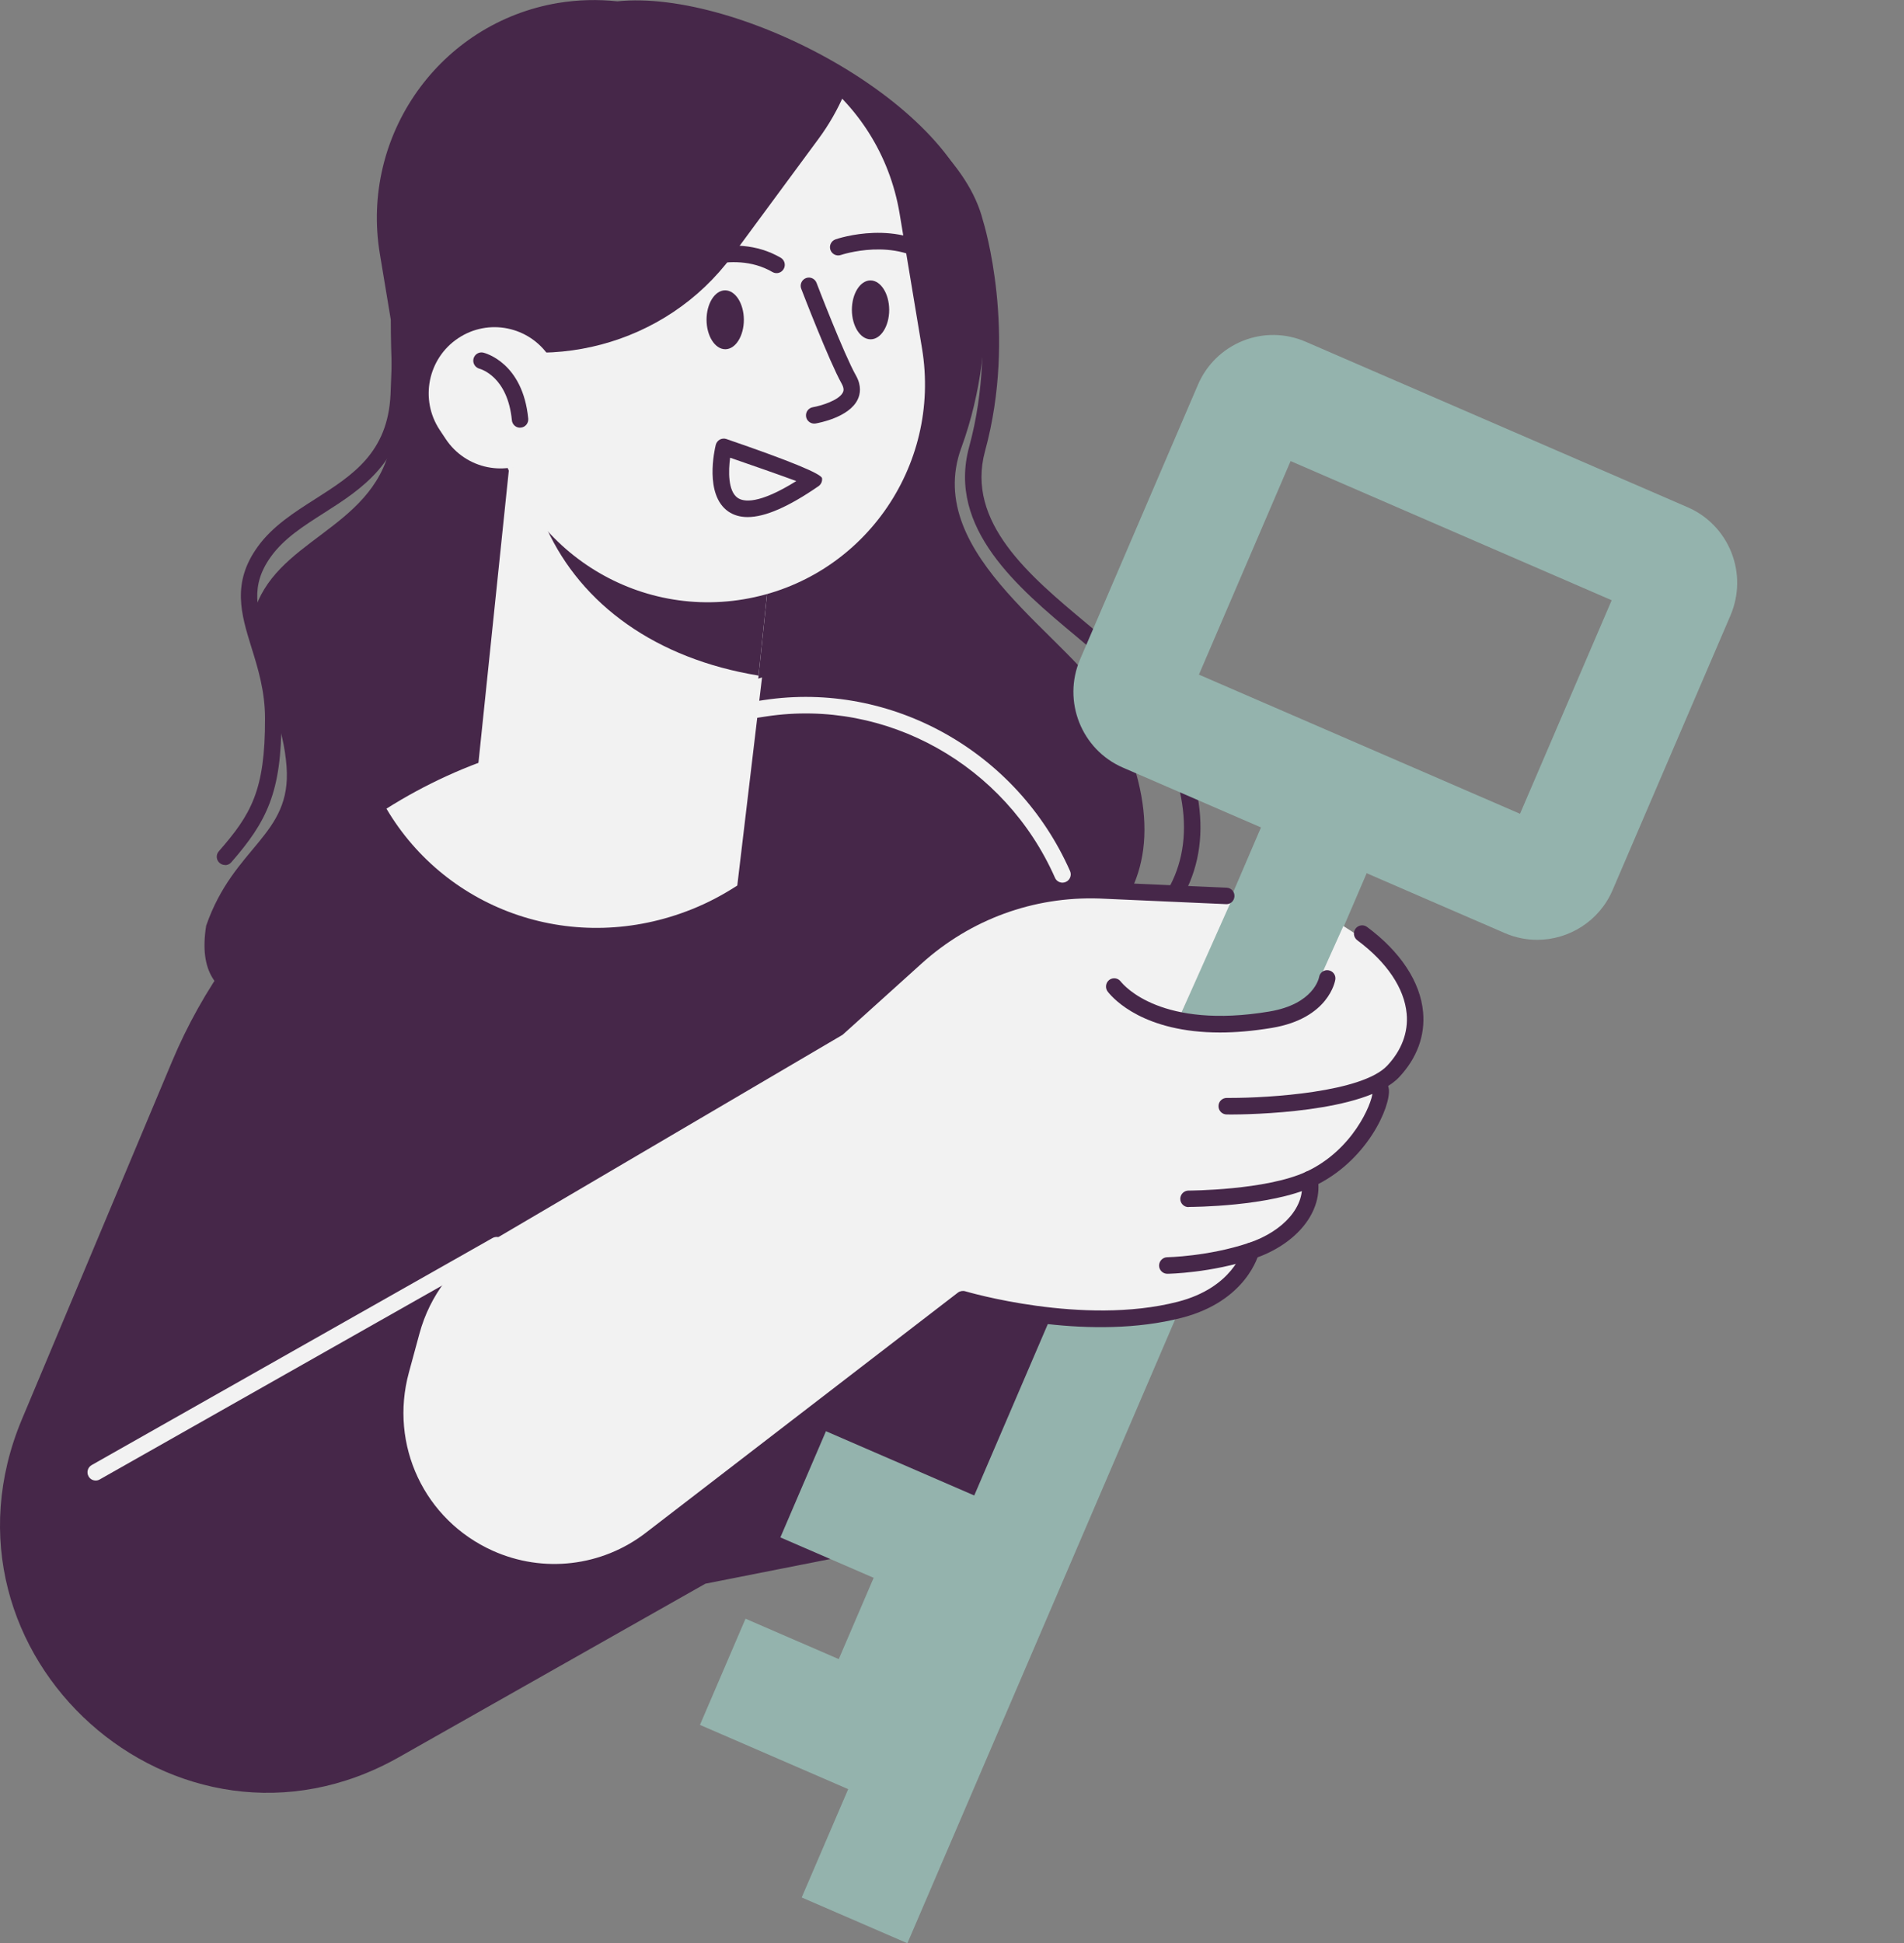
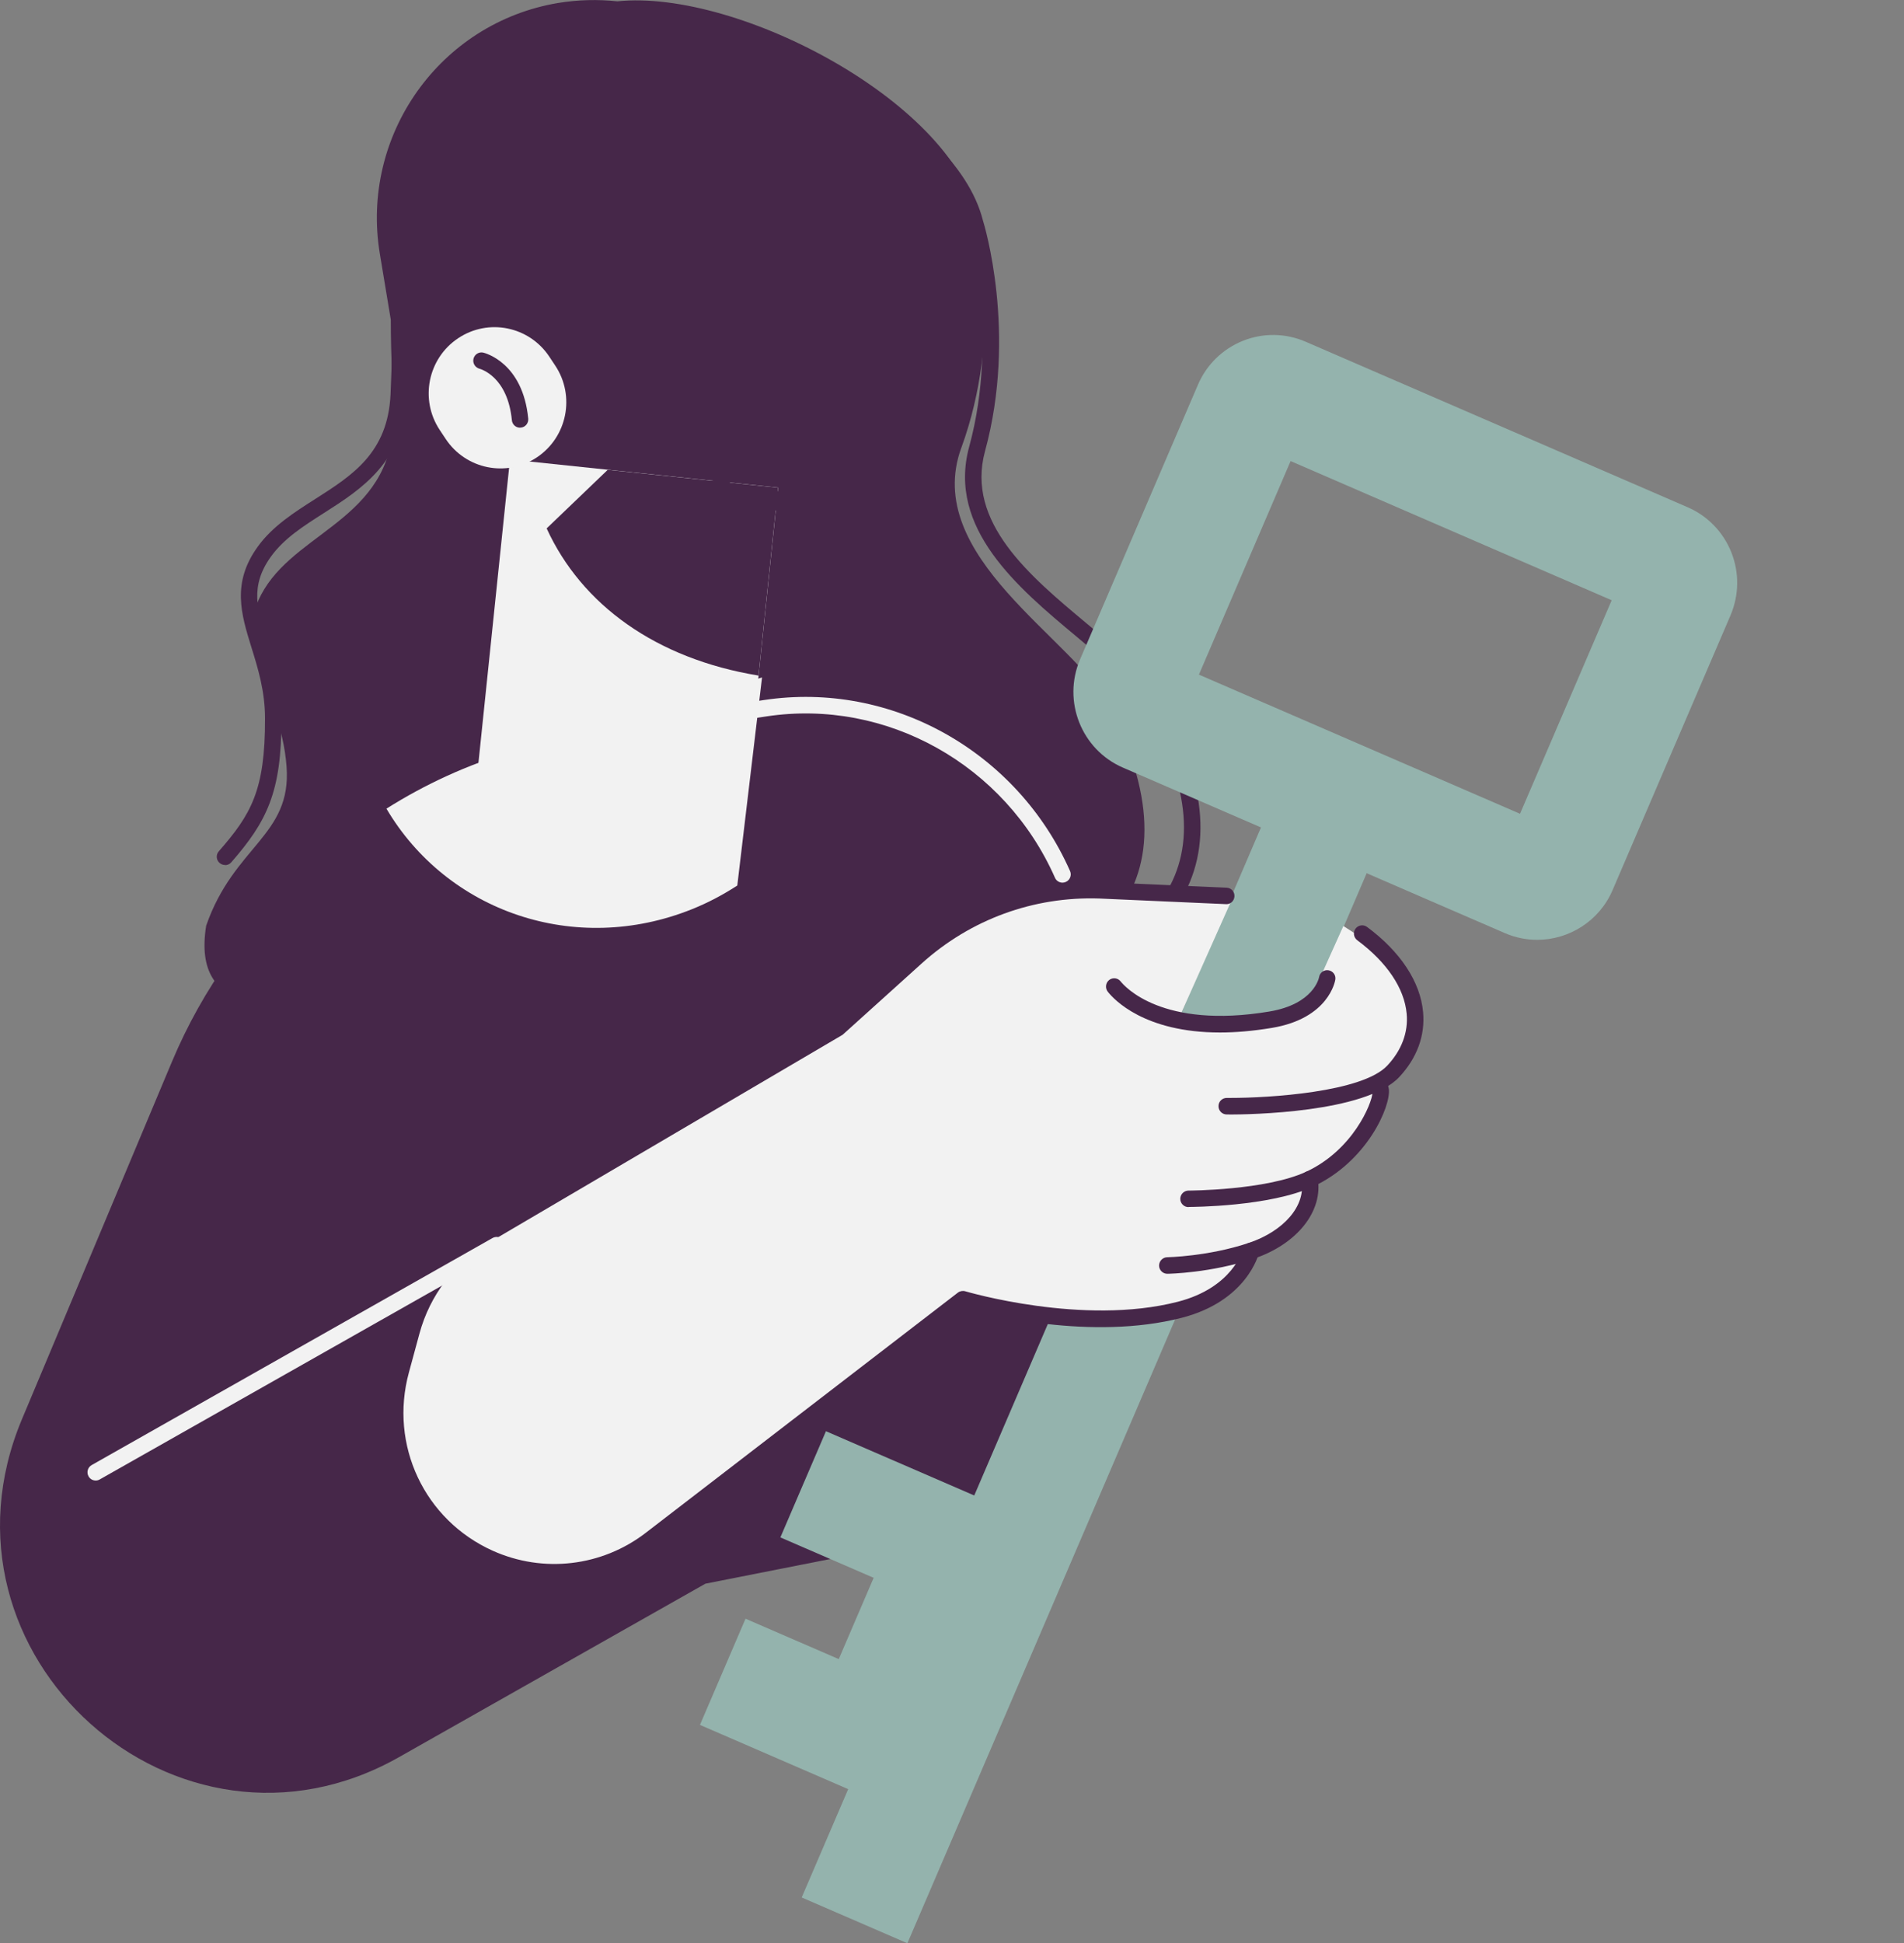
<svg xmlns="http://www.w3.org/2000/svg" viewBox="0 0 347 354">
  <rect x="0" y="0" width="347" height="354" fill="#808080" stroke="none" />
  <path d="M175.208 81.552C182.803 60.788 178.279 40.415 178.279 40.415C174.743 19.139 134.608 -2.061 112.51 0.241C108.99 -0.135 105.364 -0.06 101.709 0.542C80.165 4.153 65.633 24.631 69.229 46.253L71.222 58.245C71.222 64.941 71.581 70.854 71.701 74.992C72.24 94.041 54.877 96.298 48.165 107.327C41.453 118.356 51.161 125.308 52.225 139.647C53.169 152.256 42.652 154.031 37.573 168.627C34.832 185.795 51.221 182.018 59.087 187.36C80.48 188.368 108.825 183.598 108.825 183.598C108.825 183.598 238.864 199.728 201.995 128.362C195.807 116.385 167.927 101.414 175.208 81.537V81.552Z" fill="#462749" />
  <path d="M126.308 190.7C122.682 190.7 120.525 190.625 120.465 190.625C119.641 190.595 118.997 189.887 119.027 189.06C119.057 188.232 119.761 187.57 120.585 187.615C121.349 187.645 196.691 190.203 212.796 162.157C218.114 152.903 216.301 141.061 207.447 126.978C205.29 123.547 200.84 119.831 196.106 115.888C185.619 107.146 172.57 96.253 176.63 81.387C182.263 60.758 176.316 41.167 176.256 40.972C173.934 31.869 163.671 22.284 148.78 15.272C134.757 8.667 119.147 5.627 109.034 7.553C108.225 7.704 107.431 7.177 107.281 6.35C107.132 5.537 107.656 4.74 108.48 4.589C119.341 2.528 135.267 5.567 150.053 12.534C165.979 20.042 176.585 30.093 179.132 40.144C179.372 40.897 185.395 60.668 179.522 82.169C175.971 95.169 187.687 104.935 198.024 113.556C202.938 117.649 207.567 121.516 209.979 125.353C219.477 140.459 221.305 153.354 215.387 163.646C208.196 176.165 189.979 184.501 161.23 188.428C147.042 190.369 133.664 190.685 126.308 190.685V190.7Z" fill="#462749" />
  <path d="M41.005 157.567C40.66 157.567 40.301 157.447 40.016 157.191C39.387 156.65 39.327 155.687 39.881 155.07C45.754 148.344 48.331 144.01 48.301 130.875C48.301 125.864 46.983 121.651 45.829 117.95C43.956 111.901 42.188 106.198 46.968 99.593C49.664 95.847 53.634 93.334 57.455 90.896C64.256 86.563 70.698 82.47 71.178 71.802C71.237 70.629 71.267 69.304 71.327 67.86C71.432 64.61 71.567 60.562 71.882 56.229L70.833 45.034C68.841 23.834 84.646 4.935 106.054 2.904C109.59 2.558 113.171 2.723 116.691 3.34C117.5 3.491 118.054 4.273 117.905 5.086C117.755 5.898 116.976 6.455 116.167 6.304C112.916 5.718 109.605 5.582 106.324 5.898C86.549 7.764 71.957 25.203 73.799 44.748L74.863 56.063C74.863 56.139 74.863 56.229 74.863 56.319C74.548 60.638 74.414 64.7 74.309 67.95C74.264 69.41 74.219 70.749 74.159 71.938C73.605 84.17 65.874 89.091 59.058 93.439C55.297 95.831 51.762 98.088 49.395 101.369C45.499 106.755 46.833 111.089 48.69 117.077C49.904 120.989 51.282 125.428 51.297 130.905C51.327 144.372 48.615 149.653 42.144 157.086C41.844 157.432 41.439 157.597 41.02 157.597L41.005 157.567Z" fill="#462749" />
  <path d="M141.813 88.823L92.939 83.699L86.12 149.306L134.993 154.431L141.813 88.823Z" fill="#F2F2F2" />
  <path d="M138.249 123.051L141.8 88.835L110.758 85.585L99.627 96.253C105.994 110.171 119.567 120.011 138.249 123.066V123.051Z" fill="#462749" />
-   <path d="M135.553 109.163C114.009 112.774 93.635 98.179 90.039 76.542L85.964 52.031C82.369 30.394 96.901 9.931 118.444 6.32C139.987 2.708 160.362 17.303 163.958 38.94L168.033 63.451C171.628 85.088 157.096 105.551 135.553 109.163Z" fill="#F2F2F2" />
  <path d="M115.251 4.318C91.88 8.245 76 29.762 79.76 52.377L81.168 60.818C99.326 68.522 121.319 63.03 133.439 46.614L149.139 25.338C151.087 22.705 152.66 19.937 153.888 17.078C144.48 7.072 130.143 1.806 115.236 4.303L115.251 4.318Z" fill="#462749" />
  <path d="M97.844 83.313C92.331 86.999 84.885 85.494 81.215 79.942L80.136 78.317C76.466 72.78 77.964 65.302 83.492 61.616C89.005 57.929 96.451 59.434 100.121 64.986L101.2 66.611C104.87 72.148 103.372 79.626 97.844 83.313Z" fill="#F2F2F2" />
  <path d="M162.054 56.44C162.054 59.404 160.54 61.811 158.668 61.811C156.795 61.811 155.267 59.419 155.252 56.455C155.252 53.49 156.765 51.083 158.638 51.083C160.51 51.083 162.039 53.475 162.054 56.44Z" fill="#462749" />
  <path d="M170.802 48.977C170.473 48.977 170.128 48.856 169.844 48.63C163.192 43.108 153.349 46.419 153.244 46.449C152.465 46.719 151.611 46.298 151.342 45.516C151.072 44.733 151.491 43.876 152.27 43.605C152.735 43.439 163.821 39.723 171.746 46.313C172.39 46.84 172.48 47.788 171.941 48.435C171.641 48.796 171.222 48.977 170.787 48.977H170.802Z" fill="#462749" />
  <path d="M135.567 58.245C135.567 61.209 134.054 63.617 132.181 63.617C130.309 63.617 128.781 61.224 128.766 58.26C128.766 55.296 130.279 52.889 132.151 52.889C134.024 52.889 135.552 55.281 135.567 58.245Z" fill="#462749" />
  <path d="M123.343 50.331C122.803 50.331 122.294 50.045 122.024 49.548C121.635 48.811 121.904 47.908 122.623 47.517C123.058 47.276 133.365 41.769 142.279 46.945C142.998 47.367 143.238 48.284 142.818 49.007C142.399 49.729 141.485 49.97 140.766 49.548C133.32 45.215 124.122 50.105 124.032 50.15C123.807 50.27 123.567 50.331 123.328 50.331H123.343Z" fill="#462749" />
  <path d="M148.375 77.159C147.656 77.159 147.027 76.632 146.907 75.91C146.772 75.097 147.326 74.315 148.135 74.179C149.619 73.924 152.93 72.931 153.619 71.471C153.709 71.29 153.918 70.824 153.394 69.891C151.117 65.829 146.233 53.144 146.023 52.603C145.723 51.835 146.113 50.963 146.877 50.662C147.656 50.361 148.51 50.752 148.81 51.519C148.855 51.655 153.813 64.55 156.001 68.417C157.064 70.312 156.765 71.832 156.315 72.765C154.772 76.015 149.259 77.038 148.63 77.144C148.54 77.144 148.465 77.159 148.375 77.159Z" fill="#462749" />
  <path d="M136.256 94.191C134.878 94.191 133.71 93.845 132.721 93.168C128.361 90.129 130.219 81.959 130.444 81.041C130.548 80.634 130.818 80.288 131.178 80.078C131.552 79.882 131.987 79.837 132.376 79.972C143.892 83.925 149.705 86.307 149.815 87.12C149.89 87.676 149.635 88.248 149.17 88.564C143.717 92.326 139.447 94.191 136.241 94.191H136.256ZM133.065 83.373C132.736 85.78 132.661 89.452 134.429 90.686C135.507 91.438 138.279 91.904 145.125 87.631C142.144 86.533 137.08 84.757 133.05 83.373H133.065Z" fill="#462749" />
  <path d="M94.772 77.911C94.008 77.911 93.364 77.324 93.289 76.557C92.525 68.582 87.596 67.228 87.386 67.168C86.592 66.957 86.098 66.145 86.293 65.347C86.487 64.55 87.281 64.053 88.075 64.234C88.375 64.309 95.281 66.039 96.27 76.256C96.345 77.083 95.746 77.821 94.922 77.896C94.877 77.896 94.832 77.896 94.772 77.896V77.911Z" fill="#462749" />
  <path d="M134.383 129.897L93.289 138.579C65.393 146.403 42.592 166.595 31.34 193.393L3.999 258.53C-14.008 301.457 32.314 342.941 72.719 320.085L128.555 288.487L190.803 276.194L194.773 165.662C186.878 139.843 160.69 124.33 134.383 129.897Z" fill="#462749" />
  <path d="M235.241 138.081L146.109 345.644L165.369 353.986L254.501 146.423L235.241 138.081Z" fill="#94B3AD" />
  <path d="M280.153 171.2C278.175 171.2 276.183 170.808 274.265 169.981L204.646 139.828C197.081 136.547 193.59 127.715 196.841 120.117L218.324 70.087C219.898 66.415 222.819 63.572 226.519 62.082C230.22 60.608 234.28 60.668 237.95 62.248L307.569 92.401C311.224 93.981 314.056 96.915 315.539 100.631C317.007 104.348 316.947 108.425 315.374 112.112L293.891 162.142C291.464 167.799 285.936 171.2 280.153 171.2ZM218.489 122.885L277.022 148.239L293.726 109.343L235.209 83.99L218.504 122.885H218.489Z" fill="#94B3AD" />
  <path d="M150.527 260.712L142.221 280.055L178.992 295.983L187.298 276.64L150.527 260.712Z" fill="#94B3AD" />
  <path d="M160.199 285.142L151.893 304.485L171.647 313.042L179.953 293.699L160.199 285.142Z" fill="#94B3AD" />
  <path d="M135.871 294.867L127.564 314.21L164.336 330.138L172.642 310.795L135.871 294.867Z" fill="#94B3AD" />
  <path d="M223.568 201.503C223.568 201.503 247.703 201.759 253.906 195.154C260.827 187.781 258.265 179.596 250.88 172.569L244.827 168.687L239.688 180.107L223.568 201.518V201.503Z" fill="#F2F2F2" />
  <path d="M216.617 218.385C216.617 218.385 230.984 218.385 238.685 214.819C249.277 209.914 252.902 198.313 251.284 198.043L216.617 218.385Z" fill="#F2F2F2" />
  <path d="M212.736 230.528C212.736 230.528 220.347 230.408 228.002 227.865C235.658 225.322 239.583 219.845 238.669 214.819L212.736 230.528Z" fill="#F2F2F2" />
  <path d="M228.003 227.865C228.003 227.865 226.1 235.749 215.014 238.593C197.111 243.197 175.493 236.667 175.493 236.667L118.623 280.407C110.189 286.892 98.893 288.232 89.185 283.868C76.151 278.015 69.304 263.48 73.08 249.652L75.012 242.535C77.005 235.192 81.784 228.933 88.331 225.096L152.706 187.284L166.264 175.051C175.867 166.385 188.452 161.78 201.366 162.217L224.722 163.375L215.268 184.576L228.018 227.865H228.003Z" fill="#F2F2F2" />
  <path d="M252.167 173.682C252.272 173.065 259.433 180.363 259.268 185.599C258.939 195.966 252.152 196.433 252.152 196.433C252.152 196.433 252.422 209.704 238.923 214.835C237.725 215.286 239.478 223.246 227.852 229.038C225.44 230.242 226.444 237.118 211.612 240.083C189.395 244.521 170.803 235.463 170.803 235.463L196.286 174.299C196.286 174.299 212.077 186.923 225.859 186.427C245.126 185.734 250.953 180.393 252.167 173.682Z" fill="#F2F2F2" />
  <path d="M222.338 188.082C208.57 188.082 203.012 182.078 201.889 180.649C201.379 180.002 201.484 179.054 202.128 178.527C202.773 178.016 203.717 178.121 204.226 178.768C204.945 179.671 211.777 187.525 231.342 184.26C239.432 182.906 240.376 178.166 240.406 177.97C240.556 177.158 241.32 176.601 242.129 176.752C242.938 176.887 243.492 177.639 243.357 178.452C243.312 178.738 242.159 185.509 231.822 187.239C228.286 187.826 225.14 188.082 222.323 188.082H222.338Z" fill="#462749" />
  <path d="M224.016 203.008C223.776 203.008 223.612 203.008 223.552 203.008C222.728 203.008 222.054 202.316 222.069 201.488C222.069 200.661 222.743 199.999 223.567 199.999C223.791 199.999 224.001 199.999 224.241 199.999C231.252 199.999 248.256 198.975 252.825 194.115C255.447 191.317 256.676 188.052 256.361 184.651C255.942 180.017 252.751 175.277 247.357 171.275C246.698 170.778 246.548 169.845 247.043 169.168C247.537 168.506 248.466 168.356 249.14 168.852C255.238 173.366 258.863 178.873 259.357 184.38C259.747 188.669 258.234 192.746 255.013 196.192C248.87 202.737 227.582 203.023 224.031 203.023L224.016 203.008Z" fill="#462749" />
  <path d="M216.602 219.89C215.778 219.89 215.104 219.213 215.104 218.385C215.104 217.558 215.778 216.881 216.602 216.881C216.736 216.881 230.729 216.836 238.04 213.45C246.55 209.508 250.025 201.052 250.145 199.021C249.86 198.69 249.711 198.238 249.801 197.772C249.935 196.959 250.714 196.402 251.523 196.538C252.183 196.658 252.947 197.185 253.111 198.359C253.516 201.473 249.186 211.584 239.299 216.159C231.403 219.815 217.201 219.86 216.602 219.86V219.89Z" fill="#462749" />
  <path d="M212.736 232.033C211.927 232.033 211.253 231.371 211.238 230.558C211.238 229.731 211.882 229.038 212.706 229.023C212.781 229.023 220.197 228.873 227.523 226.435C234.025 224.269 238.01 219.604 237.186 215.075C237.036 214.263 237.576 213.48 238.4 213.33C239.224 213.179 239.988 213.721 240.137 214.549C241.216 220.582 236.422 226.646 228.467 229.294C220.677 231.882 213.081 232.033 212.751 232.033H212.721H212.736Z" fill="#462749" />
  <path d="M101.019 287.916C96.81 287.916 92.57 287.043 88.57 285.237C74.772 279.038 67.641 263.901 71.626 249.246L73.558 242.129C75.671 234.365 80.645 227.85 87.566 223.787L151.807 186.05L165.934 173.306C175.447 164.73 187.702 160.261 200.481 160.682L223.553 161.705C224.377 161.735 225.021 162.442 224.976 163.27C224.946 164.098 224.242 164.775 223.418 164.699L200.361 163.676C188.361 163.27 176.856 167.483 167.942 175.533L153.694 188.383C153.619 188.458 153.544 188.518 153.455 188.563L89.079 226.375C82.847 230.032 78.353 235.915 76.45 242.911L74.517 250.028C70.922 263.239 77.349 276.886 89.798 282.484C99.012 286.622 109.709 285.373 117.709 279.204L174.578 235.463C174.953 235.177 175.462 235.087 175.927 235.223C176.136 235.283 197.365 241.572 214.639 237.134C224.646 234.561 226.474 227.775 226.549 227.489C226.759 226.691 227.568 226.195 228.362 226.405C229.156 226.601 229.65 227.413 229.455 228.211C229.365 228.572 227.208 236.998 215.373 240.053C198.938 244.281 179.837 239.451 175.792 238.322L119.522 281.596C114.113 285.764 107.581 287.901 101.005 287.901L101.019 287.916Z" fill="#462749" />
  <path d="M138.863 123.412L93.289 136.908C85.184 139.316 77.514 142.837 70.428 147.306C81.484 166.039 104.765 174.209 126.159 165.602C129.08 164.429 131.807 162.969 134.369 161.314L138.878 123.412H138.863Z" fill="#F2F2F2" />
  <path d="M17.439 269.694C16.915 269.694 16.405 269.423 16.136 268.927C15.731 268.205 15.986 267.287 16.705 266.881L89.769 225.518C90.488 225.111 91.402 225.367 91.807 226.089C92.211 226.812 91.957 227.729 91.237 228.136L18.173 269.499C17.933 269.634 17.694 269.694 17.439 269.694Z" fill="#F2F2F2" />
  <path d="M193.634 160.787C193.065 160.787 192.511 160.456 192.271 159.9C183.162 139.301 161.529 127.203 139.686 130.499L134.623 131.266C133.814 131.371 133.035 130.83 132.915 130.002C132.795 129.175 133.349 128.407 134.173 128.287L139.237 127.519C162.413 124.029 185.35 136.833 195.013 158.666C195.342 159.418 195.013 160.321 194.249 160.652C194.054 160.742 193.844 160.787 193.634 160.787Z" fill="#F2F2F2" />
</svg>